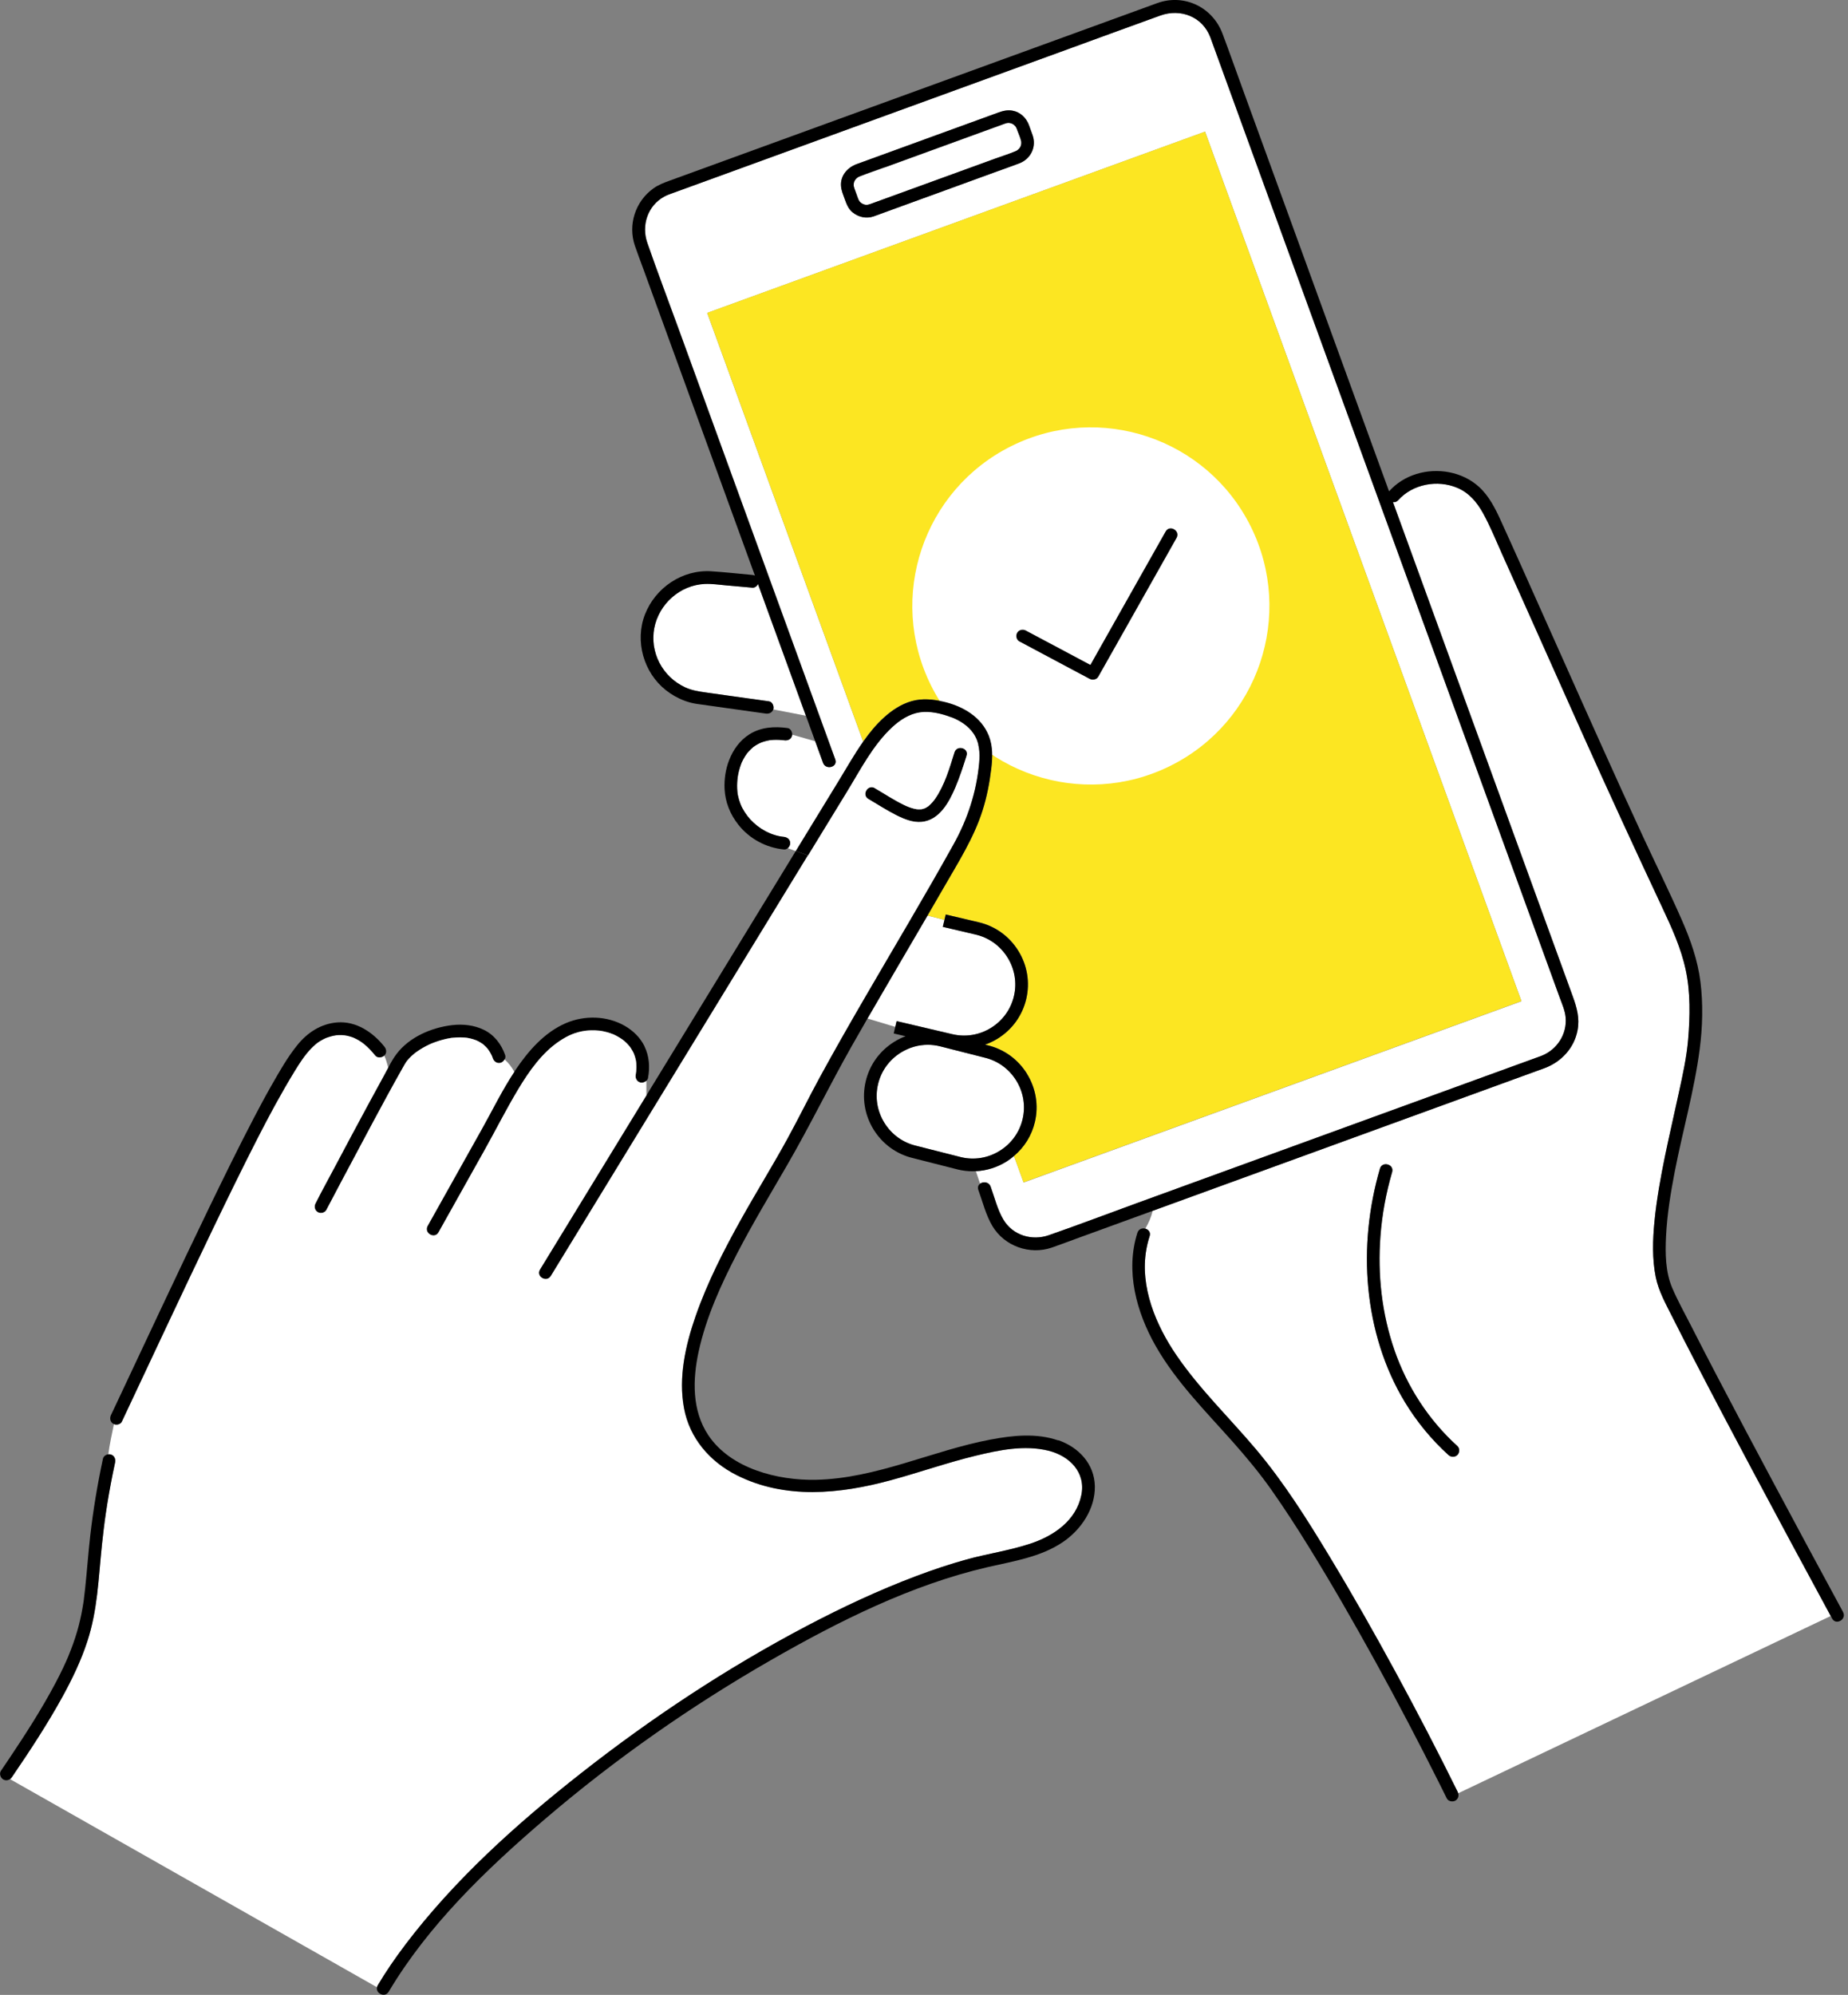
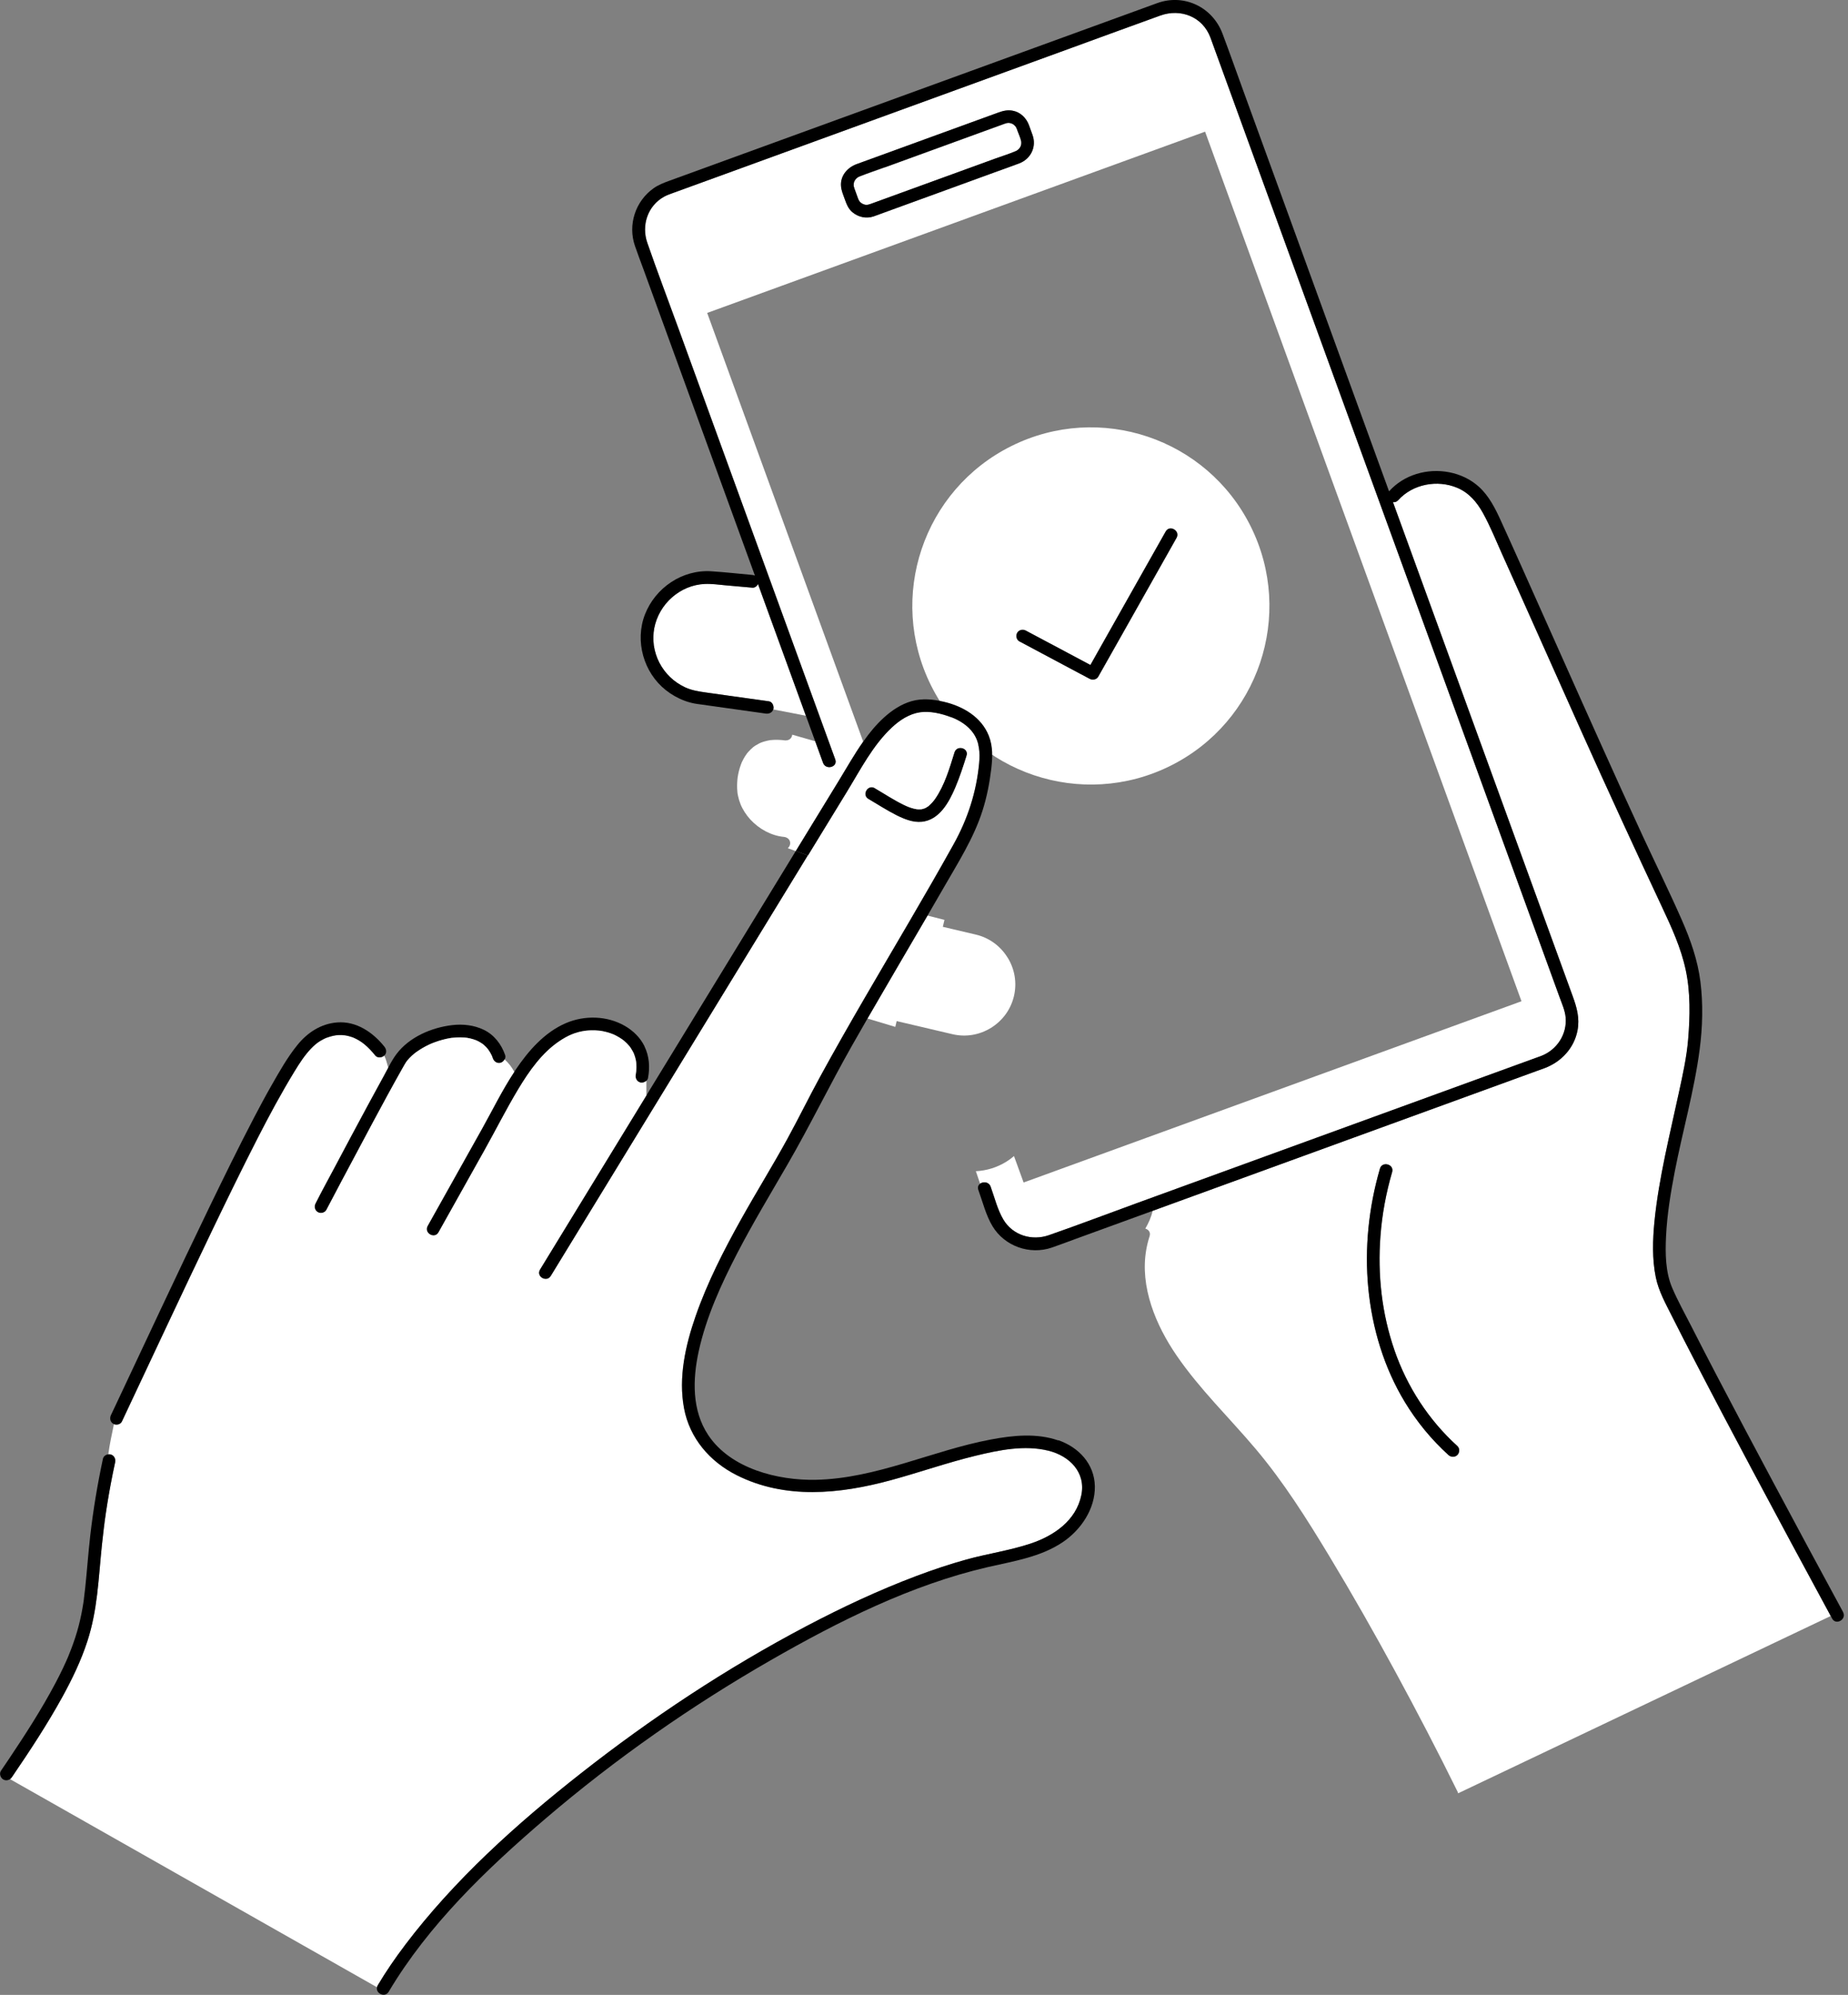
<svg xmlns="http://www.w3.org/2000/svg" width="139" height="150" viewBox="0 0 139 150" fill="none">
  <rect x="0" y="0" width="139" height="150" fill="#808080" stroke="none" />
  <g clip-path="url(#clip0_36_537)">
    <path d="M117.765 76.492C117.719 75.977 117.485 75.46 117.309 74.974C117.017 74.168 116.722 73.364 116.43 72.557C115.352 69.591 114.271 66.626 113.192 63.66C111.675 59.491 110.16 55.326 108.642 51.157C106.922 46.434 105.205 41.713 103.485 36.99C101.8 32.359 100.115 27.725 98.427 23.094C97.022 19.232 95.614 15.37 94.209 11.508C93.327 9.086 92.446 6.66 91.564 4.238C91.393 3.767 91.223 3.293 91.049 2.821C90.463 1.249 88.809 0.613 87.277 1.165C84.736 2.081 82.201 3.012 79.663 3.937C75.093 5.599 70.522 7.264 65.952 8.927C61.899 10.401 57.849 11.875 53.797 13.352C52.762 13.728 51.724 14.107 50.689 14.482C50.443 14.572 50.195 14.656 49.963 14.78C48.718 15.465 48.235 16.937 48.691 18.252C49.446 20.423 50.264 22.577 51.05 24.736C52.66 29.162 54.273 33.59 55.884 38.016C57.474 42.387 59.063 46.758 60.656 51.125C61.382 53.117 62.107 55.109 62.83 57.101C63.041 57.679 62.119 57.927 61.911 57.355C61.72 56.832 61.529 56.311 61.341 55.788C61.336 55.771 61.33 55.756 61.324 55.739L59.587 55.242C59.587 55.274 59.581 55.305 59.572 55.334C59.497 55.606 59.24 55.704 58.985 55.667C58.792 55.638 58.465 55.62 58.219 55.632C58.164 55.632 58.107 55.638 58.052 55.644C58.02 55.644 57.881 55.661 57.907 55.658C57.936 55.655 57.8 55.678 57.771 55.684C57.722 55.693 57.67 55.704 57.621 55.719C57.511 55.745 57.404 55.779 57.297 55.817C57.283 55.823 57.225 55.846 57.202 55.855C57.181 55.863 57.153 55.878 57.147 55.881C57.13 55.889 57.112 55.898 57.092 55.907C57.005 55.95 56.919 55.999 56.835 56.051C56.791 56.08 56.748 56.109 56.708 56.138C56.693 56.15 56.679 56.158 56.664 56.17C56.661 56.173 56.655 56.175 56.653 56.178C56.525 56.291 56.401 56.404 56.288 56.531C56.257 56.566 56.228 56.603 56.196 56.641C56.19 56.65 56.181 56.658 56.176 56.667C56.129 56.733 56.083 56.8 56.04 56.866C55.947 57.014 55.866 57.167 55.794 57.323C55.785 57.34 55.779 57.358 55.771 57.375C55.771 57.375 55.771 57.375 55.771 57.381C55.759 57.416 55.745 57.45 55.73 57.485C55.702 57.56 55.675 57.635 55.652 57.713C55.6 57.878 55.56 58.043 55.525 58.211C55.508 58.294 55.493 58.375 55.482 58.459C55.482 58.465 55.482 58.471 55.482 58.474C55.479 58.514 55.473 58.555 55.467 58.598C55.438 58.904 55.433 59.217 55.462 59.523C55.464 59.561 55.47 59.595 55.473 59.633C55.473 59.633 55.473 59.633 55.473 59.636C55.473 59.636 55.473 59.636 55.473 59.642C55.485 59.705 55.493 59.766 55.508 59.829C55.551 60.041 55.615 60.249 55.693 60.451C55.849 60.853 56.135 61.292 56.436 61.619C57.098 62.339 58.02 62.839 58.959 62.928C59.217 62.951 59.436 63.128 59.436 63.405C59.436 63.544 59.364 63.686 59.254 63.778L59.853 63.995C60.928 62.234 62.003 60.474 63.081 58.717C63.68 57.739 64.255 56.713 64.926 55.765L64.35 54.184L53.192 23.53L90.642 9.901L114.441 75.286L76.992 88.916L76.269 86.927C76.09 87.08 75.899 87.222 75.697 87.349C74.991 87.786 74.205 88.026 73.401 88.066L73.722 89.008C73.956 88.829 74.384 88.858 74.517 89.225C74.815 90.04 75.032 90.968 75.483 91.714C76.188 92.891 77.625 93.319 78.891 92.879C81.126 92.104 83.337 91.26 85.56 90.451C90.067 88.812 94.57 87.17 99.077 85.531C103.286 83.999 107.495 82.467 111.706 80.935C112.889 80.504 114.068 80.073 115.251 79.645C115.482 79.562 115.713 79.484 115.941 79.394C117.118 78.937 117.884 77.766 117.768 76.497L117.765 76.492ZM76.662 12.286C76.044 12.52 75.416 12.739 74.795 12.965C73.549 13.419 72.303 13.873 71.057 14.326C69.829 14.774 68.597 15.223 67.368 15.668C66.814 15.87 66.258 16.073 65.703 16.275C65.154 16.46 64.562 16.327 64.122 15.96C63.81 15.7 63.677 15.335 63.541 14.965C63.425 14.65 63.292 14.344 63.264 14.006C63.197 13.222 63.738 12.595 64.437 12.341C65.169 12.072 65.9 11.809 66.631 11.543C67.915 11.074 69.198 10.609 70.482 10.141C71.664 9.71 72.844 9.282 74.026 8.851C74.373 8.724 74.72 8.6 75.067 8.473C75.428 8.34 75.769 8.25 76.168 8.322C76.749 8.426 77.188 8.86 77.394 9.395C77.489 9.643 77.576 9.895 77.665 10.144C77.989 11.034 77.541 11.95 76.665 12.286H76.662Z" fill="white" />
    <path d="M57.014 43.913C56.936 44.075 56.771 44.202 56.589 44.188C56.548 44.185 56.508 44.182 56.468 44.176C55.858 44.121 55.248 44.066 54.638 44.014C54.1 43.965 53.548 43.884 53.007 43.907C51.16 43.991 49.556 45.399 49.206 47.252C49.168 47.446 49.148 47.642 49.145 47.873C49.145 48.001 49.145 48.131 49.154 48.258C49.16 48.371 49.171 48.478 49.18 48.535C49.252 49.004 49.397 49.449 49.596 49.831C50.03 50.657 50.689 51.287 51.545 51.686C52.03 51.912 52.58 51.996 53.132 52.074C53.701 52.155 54.273 52.233 54.843 52.314C55.84 52.452 56.84 52.594 57.838 52.733C58.095 52.767 58.231 53.097 58.17 53.32C58.17 53.328 58.164 53.334 58.161 53.343L60.613 53.817C59.572 50.961 58.532 48.102 57.494 45.246C57.332 44.803 57.17 44.361 57.011 43.916L57.014 43.913Z" fill="white" />
    <path d="M131.673 110.287C130.268 107.651 128.872 105.008 127.499 102.358C126.923 101.248 126.351 100.135 125.79 99.019C125.304 98.053 124.761 97.099 124.544 96.03C124.264 94.651 124.31 93.223 124.446 91.83C124.608 90.185 124.903 88.552 125.235 86.933C125.568 85.32 125.943 83.718 126.29 82.108C126.574 80.801 126.865 79.483 126.978 78.148C127.12 76.419 127.16 74.63 126.796 72.924C126.443 71.274 125.735 69.73 125.021 68.209C122.963 63.824 120.937 59.425 118.954 55.002C116.959 50.559 114.987 46.104 112.987 41.664C112.525 40.635 112.1 39.571 111.55 38.579C111.094 37.756 110.498 37.047 109.614 36.674C108.113 36.041 106.263 36.385 105.168 37.605C105.046 37.738 104.905 37.773 104.775 37.747C105.546 39.872 106.321 41.993 107.093 44.118C108.755 48.688 110.42 53.259 112.082 57.826C113.415 61.489 114.748 65.151 116.08 68.814C116.817 70.843 117.557 72.869 118.294 74.899C118.601 75.74 118.832 76.538 118.659 77.466C118.41 78.795 117.442 79.833 116.196 80.304C115.973 80.388 115.748 80.466 115.525 80.547C112.368 81.695 109.215 82.845 106.058 83.993C101.332 85.713 96.608 87.433 91.882 89.153C90.153 89.783 88.427 90.41 86.699 91.04C86.592 91.526 86.389 91.963 86.147 92.382C86.378 92.445 86.563 92.653 86.47 92.948C86.363 93.281 86.28 93.616 86.219 93.957C85.725 96.767 86.939 99.649 88.5 101.924C90.237 104.459 92.474 106.61 94.452 108.954C96.55 111.44 98.293 114.21 99.973 116.988C101.71 119.861 103.37 122.784 104.971 125.732C106.584 128.701 108.145 131.701 109.64 134.734C109.657 134.768 109.669 134.803 109.677 134.841L137.703 121.509C137.703 121.509 137.697 121.5 137.694 121.494C135.671 117.765 133.662 114.028 131.667 110.284L131.673 110.287ZM109.619 109.408C109.431 109.596 109.137 109.582 108.946 109.408C107.668 108.252 106.564 106.905 105.671 105.43C104.101 102.84 103.214 99.886 102.922 96.88C102.627 93.865 102.95 90.786 103.795 87.881C103.965 87.291 104.887 87.543 104.714 88.135C104.254 89.716 103.956 91.318 103.835 92.942C103.615 95.865 103.933 98.77 104.893 101.54C105.844 104.28 107.46 106.778 109.622 108.737C109.813 108.911 109.799 109.238 109.622 109.411L109.619 109.408Z" fill="white" />
    <path d="M75.783 71.997C75.24 71.121 74.393 70.508 73.398 70.274L70.915 69.69L71.025 69.227L71.04 69.169L69.765 68.843C69.75 68.869 69.736 68.895 69.719 68.921C68.233 71.476 66.727 74.023 65.25 76.584L67.34 77.214L67.444 76.778L71.641 77.764C72.635 77.998 73.667 77.827 74.543 77.284C75.419 76.74 76.032 75.893 76.266 74.899C76.5 73.904 76.33 72.873 75.786 71.997H75.783Z" fill="white" />
-     <path d="M90.642 9.895L53.192 23.525L64.35 54.178L64.926 55.759C65.385 55.106 65.888 54.49 66.478 53.956C67.076 53.412 67.77 52.95 68.554 52.724C69.36 52.493 70.193 52.58 70.999 52.77C72.421 53.106 73.806 53.909 74.367 55.323C74.685 56.126 74.653 56.959 74.552 57.8C74.425 58.87 74.217 59.928 73.893 60.954C73.234 63.032 72.031 64.9 70.953 66.779C70.557 67.467 70.158 68.152 69.759 68.84L71.034 69.166L71.129 68.759L73.612 69.343C74.856 69.635 75.913 70.398 76.59 71.491C77.266 72.583 77.477 73.87 77.185 75.113C76.893 76.356 76.13 77.414 75.038 78.09C74.734 78.278 74.416 78.428 74.089 78.544L74.274 78.59C75.509 78.882 76.567 79.642 77.243 80.738C77.92 81.831 78.131 83.117 77.839 84.36C77.602 85.372 77.047 86.257 76.263 86.916L76.986 88.904L114.435 75.275L90.636 9.889L90.642 9.895Z" fill="#FCE622" />
    <path d="M64.301 13.569C64.252 13.653 64.229 13.711 64.212 13.829C64.215 13.818 64.212 13.91 64.212 13.925C64.212 13.997 64.203 13.936 64.218 14.011C64.241 14.124 64.287 14.234 64.325 14.344C64.379 14.494 64.434 14.644 64.489 14.797C64.521 14.884 64.559 14.991 64.582 15.037C64.634 15.133 64.666 15.185 64.773 15.269C64.738 15.243 64.83 15.306 64.845 15.315C64.859 15.324 64.963 15.373 64.92 15.355C65.131 15.439 65.229 15.428 65.446 15.355C65.481 15.344 65.516 15.329 65.553 15.318C66.273 15.055 66.993 14.795 67.715 14.532C68.938 14.086 70.158 13.641 71.381 13.199C72.54 12.777 73.702 12.355 74.861 11.933C75.376 11.745 75.913 11.583 76.416 11.366C76.529 11.317 76.656 11.207 76.729 11.083C76.781 10.993 76.795 10.959 76.815 10.834C76.815 10.832 76.815 10.832 76.815 10.829C76.815 10.823 76.815 10.817 76.815 10.805C76.815 10.779 76.815 10.753 76.815 10.727C76.815 10.655 76.824 10.713 76.81 10.641C76.755 10.375 76.63 10.112 76.538 9.857C76.506 9.773 76.469 9.661 76.445 9.617C76.393 9.525 76.37 9.487 76.275 9.403C76.266 9.398 76.263 9.395 76.26 9.392C76.243 9.377 76.223 9.366 76.205 9.354C76.182 9.34 76.162 9.328 76.139 9.317C76.139 9.317 76.107 9.302 76.099 9.299C75.89 9.221 75.781 9.233 75.558 9.314C74.933 9.536 74.315 9.768 73.691 9.993C72.499 10.427 71.309 10.86 70.118 11.294C68.924 11.728 67.73 12.164 66.536 12.598C65.906 12.826 65.267 13.04 64.645 13.286C64.504 13.341 64.382 13.439 64.301 13.581V13.569Z" fill="white" />
    <path d="M64.119 15.96C64.559 16.327 65.151 16.46 65.701 16.275C66.255 16.073 66.811 15.87 67.366 15.668C68.594 15.22 69.826 14.772 71.054 14.327C72.3 13.873 73.546 13.419 74.792 12.965C75.413 12.74 76.041 12.52 76.659 12.286C77.535 11.953 77.983 11.037 77.659 10.144C77.57 9.895 77.48 9.644 77.388 9.395C77.183 8.857 76.743 8.427 76.162 8.323C75.763 8.25 75.425 8.34 75.061 8.473C74.714 8.6 74.367 8.724 74.02 8.852C72.838 9.282 71.658 9.71 70.476 10.141C69.192 10.609 67.909 11.075 66.626 11.543C65.894 11.809 65.163 12.075 64.431 12.341C63.732 12.598 63.191 13.222 63.258 14.006C63.287 14.344 63.423 14.65 63.535 14.966C63.668 15.335 63.801 15.7 64.116 15.96H64.119ZM66.536 12.586C67.73 12.153 68.924 11.716 70.118 11.283C71.308 10.849 72.499 10.415 73.691 9.982C74.312 9.756 74.933 9.525 75.558 9.303C75.781 9.224 75.89 9.21 76.099 9.288C76.11 9.294 76.136 9.305 76.139 9.305C76.162 9.317 76.185 9.331 76.205 9.343C76.226 9.355 76.243 9.366 76.26 9.381C76.263 9.383 76.266 9.386 76.275 9.392C76.37 9.476 76.396 9.514 76.445 9.606C76.469 9.649 76.509 9.762 76.538 9.846C76.63 10.1 76.758 10.363 76.81 10.629C76.824 10.702 76.815 10.641 76.815 10.716C76.815 10.742 76.815 10.768 76.815 10.794C76.815 10.806 76.815 10.812 76.815 10.817C76.815 10.817 76.815 10.82 76.815 10.823C76.792 10.95 76.781 10.985 76.729 11.072C76.656 11.196 76.529 11.306 76.416 11.355C75.913 11.572 75.376 11.734 74.861 11.921C73.702 12.344 72.54 12.766 71.381 13.188C70.158 13.633 68.938 14.078 67.715 14.52C66.996 14.783 66.276 15.043 65.553 15.307C65.518 15.318 65.484 15.333 65.446 15.344C65.229 15.416 65.131 15.428 64.92 15.344C64.966 15.361 64.862 15.312 64.845 15.304C64.83 15.295 64.738 15.231 64.773 15.257C64.666 15.174 64.634 15.122 64.582 15.026C64.556 14.98 64.521 14.873 64.489 14.786C64.434 14.636 64.379 14.486 64.325 14.332C64.284 14.226 64.238 14.116 64.218 14C64.203 13.928 64.212 13.988 64.212 13.913C64.212 13.899 64.218 13.806 64.212 13.818C64.229 13.697 64.252 13.642 64.301 13.558C64.382 13.416 64.504 13.321 64.645 13.263C65.27 13.017 65.906 12.803 66.536 12.575V12.586Z" fill="black" />
-     <path d="M76.916 84.149C77.151 83.155 76.98 82.123 76.437 81.247C75.893 80.371 75.046 79.758 74.052 79.524L70.658 78.663C70.369 78.596 70.077 78.561 69.788 78.561C69.083 78.561 68.386 78.758 67.764 79.143C66.889 79.686 66.276 80.533 66.042 81.527C65.808 82.522 65.978 83.554 66.522 84.43C67.065 85.306 67.912 85.918 68.906 86.153L72.3 87.014C73.286 87.245 74.318 87.078 75.194 86.534C76.07 85.991 76.682 85.144 76.916 84.149Z" fill="white" />
-     <path d="M77.249 80.744C76.573 79.651 75.514 78.888 74.28 78.596L74.095 78.55C74.422 78.434 74.743 78.284 75.043 78.096C76.136 77.419 76.899 76.362 77.191 75.118C77.483 73.876 77.272 72.589 76.596 71.496C75.919 70.404 74.861 69.641 73.618 69.349L71.135 68.765L71.04 69.172L71.025 69.23L70.915 69.693L73.398 70.276C74.393 70.511 75.24 71.124 75.783 71.999C76.327 72.875 76.497 73.907 76.263 74.902C76.029 75.896 75.416 76.743 74.54 77.287C73.665 77.83 72.632 77.998 71.638 77.766L67.441 76.781L67.337 77.217L67.221 77.709L68.111 77.917C67.819 78.026 67.533 78.165 67.261 78.336C66.169 79.012 65.406 80.07 65.114 81.313C64.822 82.556 65.033 83.843 65.709 84.935C66.386 86.028 67.444 86.791 68.678 87.083L72.072 87.945C72.436 88.031 72.806 88.072 73.17 88.072C73.245 88.072 73.323 88.069 73.398 88.063C74.202 88.026 74.988 87.783 75.694 87.346C75.899 87.219 76.087 87.075 76.266 86.924C77.049 86.265 77.605 85.381 77.842 84.369C78.133 83.126 77.922 81.839 77.246 80.747L77.249 80.744ZM76.916 84.149C76.682 85.144 76.07 85.99 75.194 86.534C74.318 87.077 73.286 87.248 72.3 87.014L68.906 86.152C67.912 85.918 67.065 85.305 66.522 84.43C65.978 83.554 65.808 82.522 66.042 81.527C66.276 80.533 66.889 79.686 67.764 79.142C68.386 78.758 69.083 78.561 69.788 78.561C70.08 78.561 70.372 78.596 70.658 78.662L74.052 79.524C75.046 79.758 75.893 80.371 76.437 81.247C76.98 82.123 77.151 83.155 76.916 84.149Z" fill="black" />
    <path d="M48.475 78.668C48.162 78.023 47.616 77.495 46.998 77.139C45.659 76.37 43.968 76.327 42.56 76.934C40.947 77.627 39.742 79.018 38.779 80.443C38.747 80.489 38.718 80.538 38.687 80.588C37.779 81.958 37.059 83.438 36.258 84.872C34.897 87.308 33.532 89.74 32.168 92.177C31.867 92.714 32.691 93.194 32.992 92.659C34.148 90.592 35.307 88.525 36.464 86.459C37.313 84.941 38.097 83.377 38.996 81.885C39.811 80.527 40.779 79.157 42.078 78.287C42.699 77.87 43.28 77.607 44.032 77.503C44.058 77.503 44.101 77.495 44.107 77.495C44.153 77.489 44.199 77.486 44.245 77.483C44.324 77.477 44.399 77.474 44.477 77.471C44.659 77.469 44.844 77.474 45.026 77.492C45.055 77.492 45.087 77.497 45.116 77.5C45.127 77.5 45.133 77.5 45.142 77.5C45.15 77.5 45.156 77.5 45.168 77.506C45.243 77.52 45.315 77.532 45.39 77.546C45.567 77.584 45.74 77.63 45.911 77.688C45.986 77.714 46.061 77.743 46.136 77.772C46.156 77.781 46.203 77.801 46.205 77.804C46.258 77.827 46.309 77.853 46.361 77.882C46.515 77.96 46.665 78.049 46.804 78.151C46.83 78.171 46.856 78.188 46.882 78.209C46.891 78.217 46.948 78.263 46.96 78.272C47.029 78.333 47.096 78.394 47.162 78.46C47.22 78.521 47.278 78.581 47.333 78.648C47.339 78.654 47.376 78.706 47.385 78.712C47.402 78.735 47.419 78.761 47.437 78.787C47.492 78.868 47.544 78.951 47.59 79.041C47.605 79.067 47.616 79.09 47.63 79.116C47.636 79.128 47.671 79.2 47.68 79.22C47.743 79.376 47.792 79.535 47.827 79.7C47.888 79.989 47.882 80.484 47.821 80.804C47.772 81.056 47.891 81.319 48.154 81.391C48.313 81.435 48.504 81.38 48.625 81.264C48.683 81.209 48.726 81.14 48.741 81.059C48.894 80.244 48.839 79.425 48.472 78.671L48.475 78.668Z" fill="black" />
    <path d="M37.993 79.327C37.71 78.518 37.175 77.813 36.389 77.434C35.654 77.078 34.822 76.989 34.018 77.081C32.463 77.261 30.783 77.978 29.821 79.258C29.587 79.567 29.393 79.914 29.208 80.264C29.286 80.536 29.381 80.813 29.549 81.065C29.381 80.813 29.286 80.539 29.208 80.264C29.092 80.481 28.98 80.698 28.864 80.906C28.462 81.631 28.066 82.36 27.673 83.091C26.826 84.658 25.991 86.228 25.155 87.8C24.687 88.682 24.204 89.555 23.756 90.445C23.75 90.46 23.742 90.474 23.736 90.486C23.617 90.714 23.678 91.003 23.906 91.139C24.12 91.266 24.438 91.197 24.56 90.968C24.921 90.28 25.285 89.59 25.649 88.901C26.433 87.421 27.222 85.941 28.014 84.464C28.748 83.097 29.485 81.727 30.252 80.374C30.318 80.255 30.384 80.137 30.454 80.018C30.488 79.958 30.526 79.897 30.567 79.839C30.578 79.822 30.593 79.802 30.607 79.784C30.607 79.784 30.627 79.755 30.648 79.732C30.755 79.605 30.87 79.486 30.991 79.374C31.049 79.322 31.107 79.27 31.168 79.221C31.179 79.212 31.22 79.18 31.234 79.168C31.263 79.145 31.295 79.125 31.324 79.102C31.625 78.885 31.945 78.7 32.278 78.544C32.316 78.527 32.353 78.509 32.391 78.492C32.402 78.486 32.466 78.46 32.486 78.451C32.506 78.443 32.564 78.42 32.581 78.414C32.633 78.394 32.685 78.374 32.737 78.356C32.92 78.29 33.105 78.232 33.292 78.18C33.48 78.131 33.668 78.087 33.859 78.055C33.9 78.05 33.94 78.044 33.98 78.035C33.989 78.035 33.995 78.035 33.998 78.035C34.004 78.035 34.015 78.035 34.035 78.032C34.137 78.021 34.238 78.012 34.339 78.006C34.524 77.998 34.712 77.998 34.897 78.009C34.943 78.012 34.989 78.015 35.033 78.021C35.041 78.021 35.082 78.027 35.105 78.029C35.131 78.035 35.183 78.041 35.195 78.044C35.244 78.053 35.296 78.064 35.345 78.073C35.51 78.11 35.669 78.16 35.825 78.22C35.842 78.226 35.871 78.24 35.888 78.249C35.923 78.266 35.955 78.281 35.99 78.298C36.071 78.342 36.151 78.388 36.23 78.44C36.264 78.463 36.296 78.486 36.331 78.509C36.345 78.521 36.36 78.532 36.374 78.544C36.441 78.602 36.507 78.663 36.568 78.726C36.599 78.758 36.628 78.793 36.657 78.827C36.666 78.839 36.695 78.874 36.709 78.891C36.758 78.96 36.808 79.03 36.851 79.102C36.9 79.186 36.946 79.272 36.99 79.362C36.996 79.377 37.013 79.414 37.019 79.429C37.039 79.478 37.056 79.527 37.074 79.579C37.157 79.822 37.4 79.984 37.66 79.911C37.791 79.877 37.9 79.775 37.964 79.651C38.016 79.55 38.033 79.434 37.993 79.325V79.327Z" fill="black" />
-     <path d="M58.552 63.521L59.254 63.775C59.364 63.683 59.436 63.538 59.436 63.402C59.436 63.125 59.217 62.951 58.959 62.925C58.02 62.836 57.098 62.336 56.436 61.616C56.135 61.286 55.849 60.85 55.693 60.448C55.615 60.246 55.551 60.038 55.508 59.827C55.496 59.763 55.485 59.702 55.473 59.639C55.473 59.639 55.473 59.636 55.473 59.633C55.473 59.633 55.473 59.633 55.473 59.63C55.47 59.592 55.464 59.558 55.462 59.52C55.433 59.214 55.438 58.901 55.467 58.595C55.47 58.555 55.476 58.514 55.482 58.471C55.482 58.465 55.482 58.459 55.482 58.456C55.496 58.373 55.508 58.289 55.525 58.208C55.56 58.04 55.6 57.872 55.652 57.711C55.675 57.635 55.702 57.557 55.73 57.482C55.742 57.447 55.756 57.413 55.771 57.378C55.771 57.375 55.771 57.378 55.771 57.372C55.779 57.355 55.785 57.338 55.794 57.32C55.866 57.164 55.947 57.008 56.04 56.864C56.083 56.794 56.129 56.73 56.176 56.664C56.181 56.655 56.19 56.647 56.196 56.638C56.225 56.6 56.257 56.566 56.288 56.528C56.401 56.401 56.525 56.288 56.653 56.175C56.653 56.175 56.661 56.17 56.664 56.167C56.679 56.155 56.693 56.147 56.708 56.135C56.751 56.106 56.791 56.077 56.835 56.048C56.919 55.996 57.002 55.947 57.092 55.904C57.109 55.895 57.127 55.886 57.147 55.878C57.153 55.878 57.181 55.86 57.202 55.852C57.222 55.843 57.28 55.82 57.297 55.814C57.404 55.777 57.511 55.742 57.621 55.716C57.67 55.704 57.719 55.693 57.771 55.681C57.8 55.675 57.936 55.652 57.907 55.655C57.881 55.658 58.023 55.644 58.052 55.641C58.107 55.635 58.164 55.632 58.219 55.629C58.465 55.62 58.792 55.638 58.985 55.664C59.24 55.701 59.497 55.6 59.572 55.331C59.581 55.303 59.584 55.271 59.587 55.239C59.595 55.028 59.462 54.776 59.24 54.745C58.251 54.603 57.219 54.672 56.358 55.222C55.641 55.678 55.149 56.372 54.843 57.156C54.577 57.835 54.464 58.595 54.499 59.324C54.548 60.312 54.918 61.228 55.531 62.006C56.369 63.07 57.624 63.746 58.965 63.873C59.075 63.885 59.176 63.842 59.26 63.77L58.557 63.515L58.552 63.521Z" fill="black" />
    <path d="M138.628 121.211C136.859 117.953 135.101 114.687 133.355 111.417C131.93 108.752 130.514 106.081 129.114 103.404C128.478 102.187 127.848 100.97 127.227 99.747C126.735 98.785 126.198 97.822 125.773 96.828C125.264 95.634 125.252 94.243 125.313 92.969C125.391 91.33 125.66 89.702 125.969 88.095C126.565 85.025 127.441 81.993 127.845 78.888C128.062 77.226 128.108 75.488 127.9 73.823C127.695 72.196 127.16 70.678 126.504 69.184C125.568 67.05 124.53 64.957 123.55 62.839C122.506 60.578 121.474 58.312 120.454 56.039C118.43 51.547 116.439 47.044 114.421 42.548C113.906 41.404 113.395 40.256 112.871 39.114C112.458 38.209 111.99 37.285 111.241 36.605C109.992 35.472 108.128 35.145 106.532 35.642C105.749 35.885 105.04 36.322 104.491 36.932C104.485 36.938 104.485 36.943 104.48 36.946C103.589 34.498 102.696 32.049 101.806 29.601C100.21 25.213 98.612 20.825 97.016 16.436C95.842 13.21 94.668 9.984 93.492 6.758C92.977 5.348 92.48 3.931 91.951 2.526C91.2 0.535 89.072 -0.494 87.051 0.231C86.222 0.529 85.395 0.835 84.568 1.136C80.672 2.555 76.775 3.972 72.875 5.391C68.166 7.105 63.46 8.817 58.751 10.531C55.95 11.551 53.146 12.572 50.345 13.592C49.932 13.742 49.524 13.899 49.16 14.156C47.789 15.124 47.211 16.902 47.758 18.489C47.96 19.079 48.183 19.66 48.397 20.244C49.703 23.831 51.01 27.421 52.316 31.009C53.805 35.099 55.294 39.192 56.783 43.283C56.722 43.254 56.655 43.236 56.586 43.231C55.56 43.138 54.534 43.023 53.505 42.956C51.325 42.814 49.293 44.19 48.509 46.208C47.737 48.203 48.408 50.573 50.082 51.894C50.516 52.235 50.981 52.501 51.498 52.692C51.747 52.785 52.004 52.857 52.264 52.903C52.328 52.915 52.392 52.926 52.458 52.935C52.487 52.938 52.577 52.949 52.611 52.955C53.042 53.013 53.473 53.077 53.903 53.137C55.106 53.305 56.306 53.475 57.508 53.643C57.534 53.646 57.56 53.649 57.583 53.655C57.829 53.689 58.078 53.597 58.161 53.345C58.161 53.345 58.167 53.331 58.17 53.322C58.231 53.1 58.095 52.77 57.838 52.735C56.84 52.597 55.84 52.455 54.843 52.316C54.273 52.235 53.701 52.157 53.132 52.076C52.58 51.998 52.03 51.914 51.545 51.689C50.689 51.29 50.03 50.66 49.596 49.833C49.397 49.452 49.252 49.009 49.18 48.538C49.171 48.48 49.16 48.373 49.154 48.261C49.145 48.133 49.142 48.003 49.145 47.876C49.151 47.642 49.171 47.448 49.206 47.255C49.559 45.402 51.16 43.994 53.007 43.91C53.548 43.887 54.1 43.968 54.638 44.017C55.248 44.072 55.858 44.127 56.468 44.179C56.508 44.182 56.548 44.185 56.589 44.19C56.771 44.208 56.936 44.078 57.014 43.916C57.176 44.358 57.338 44.8 57.497 45.246C58.537 48.102 59.578 50.961 60.616 53.817C60.85 54.458 61.084 55.103 61.318 55.745C61.324 55.762 61.33 55.776 61.336 55.794C61.526 56.317 61.717 56.837 61.905 57.361C62.113 57.933 63.035 57.684 62.824 57.106C62.099 55.114 61.373 53.123 60.65 51.131C59.06 46.76 57.471 42.389 55.878 38.022C54.268 33.596 52.655 29.167 51.044 24.742C50.258 22.582 49.437 20.429 48.686 18.258C48.229 16.942 48.712 15.471 49.958 14.786C50.189 14.659 50.438 14.578 50.683 14.488C51.718 14.112 52.756 13.734 53.791 13.358C57.843 11.884 61.893 10.409 65.946 8.932C70.516 7.27 75.087 5.605 79.657 3.943C82.195 3.018 84.73 2.087 87.271 1.171C88.803 0.618 90.457 1.257 91.043 2.827C91.22 3.298 91.388 3.772 91.558 4.243C92.44 6.666 93.321 9.091 94.203 11.514C95.608 15.376 97.016 19.238 98.421 23.1C100.106 27.731 101.791 32.364 103.479 36.995C105.199 41.719 106.917 46.439 108.637 51.163C110.154 55.331 111.669 59.497 113.187 63.665C114.265 66.631 115.346 69.597 116.424 72.563C116.716 73.37 117.011 74.173 117.303 74.98C117.479 75.465 117.713 75.98 117.76 76.497C117.875 77.766 117.106 78.937 115.933 79.394C115.704 79.483 115.473 79.561 115.242 79.645C114.06 80.076 112.88 80.507 111.698 80.934C107.489 82.467 103.28 83.999 99.068 85.531C94.562 87.17 90.058 88.812 85.551 90.451C83.328 91.26 81.117 92.101 78.882 92.879C77.616 93.318 76.179 92.891 75.474 91.714C75.026 90.968 74.806 90.04 74.509 89.225C74.376 88.858 73.948 88.829 73.714 89.008C73.584 89.109 73.514 89.271 73.589 89.48C73.913 90.37 74.159 91.382 74.65 92.197C75.558 93.709 77.457 94.379 79.119 93.807C79.706 93.605 80.29 93.382 80.874 93.168C82.814 92.463 84.753 91.754 86.696 91.049C86.745 90.818 86.78 90.578 86.78 90.321C86.78 90.578 86.748 90.818 86.696 91.049C88.424 90.419 90.15 89.792 91.879 89.162C96.605 87.442 101.329 85.722 106.055 84.002C109.212 82.854 112.366 81.703 115.522 80.556C115.745 80.475 115.97 80.397 116.193 80.313C117.439 79.842 118.407 78.804 118.656 77.474C118.829 76.546 118.598 75.749 118.292 74.907C117.554 72.878 116.814 70.852 116.077 68.822C114.745 65.16 113.412 61.497 112.079 57.835C110.417 53.264 108.752 48.697 107.09 44.127C106.318 42.002 105.543 39.88 104.772 37.756C104.905 37.782 105.046 37.747 105.165 37.614C106.26 36.397 108.113 36.053 109.611 36.683C110.495 37.056 111.091 37.764 111.547 38.588C112.094 39.577 112.519 40.641 112.984 41.673C114.985 46.113 116.956 50.567 118.951 55.01C120.934 59.43 122.96 63.83 125.018 68.218C125.732 69.739 126.441 71.282 126.793 72.933C127.157 74.638 127.117 76.428 126.975 78.156C126.865 79.489 126.571 80.81 126.287 82.117C125.94 83.727 125.565 85.328 125.232 86.941C124.9 88.56 124.605 90.191 124.443 91.838C124.307 93.229 124.261 94.66 124.541 96.039C124.758 97.105 125.304 98.062 125.787 99.028C126.348 100.146 126.92 101.256 127.496 102.366C128.869 105.02 130.265 107.659 131.67 110.296C133.664 114.039 135.674 117.777 137.697 121.506C137.697 121.512 137.703 121.515 137.706 121.52C137.738 121.581 137.772 121.642 137.804 121.702C138.096 122.243 138.92 121.76 138.628 121.22V121.211Z" fill="black" />
-     <path d="M109.385 134.983L109.68 134.844C109.671 134.809 109.657 134.772 109.643 134.737C108.148 131.705 106.587 128.704 104.974 125.735C103.37 122.784 101.713 119.864 99.976 116.991C98.296 114.213 96.55 111.441 94.455 108.958C92.477 106.616 90.24 104.465 88.503 101.927C86.945 99.65 85.728 96.77 86.222 93.96C86.282 93.619 86.366 93.281 86.473 92.952C86.566 92.657 86.381 92.449 86.15 92.385C85.988 92.665 85.808 92.937 85.626 93.209C85.808 92.937 85.985 92.665 86.15 92.385C85.921 92.324 85.644 92.405 85.551 92.697C84.635 95.574 85.476 98.658 86.924 101.205C88.456 103.899 90.7 106.133 92.743 108.437C93.781 109.608 94.778 110.808 95.674 112.088C96.631 113.453 97.539 114.852 98.415 116.268C100.193 119.139 101.872 122.073 103.503 125.03C105.145 128.013 106.723 131.028 108.249 134.072C108.44 134.454 108.631 134.835 108.819 135.22C108.931 135.451 109.261 135.515 109.472 135.39C109.671 135.272 109.738 135.049 109.683 134.844L109.388 134.983H109.385Z" fill="black" />
    <path d="M104.89 101.534C103.93 98.764 103.612 95.859 103.832 92.937C103.954 91.315 104.251 89.711 104.711 88.129C104.881 87.54 103.962 87.285 103.792 87.875C102.948 90.783 102.627 93.859 102.919 96.874C103.211 99.88 104.098 102.835 105.668 105.425C106.561 106.899 107.668 108.246 108.943 109.402C109.134 109.576 109.429 109.59 109.617 109.402C109.793 109.226 109.807 108.902 109.617 108.729C107.454 106.769 105.838 104.271 104.887 101.531L104.89 101.534Z" fill="black" />
    <path d="M59.853 63.992C59.676 64.284 59.497 64.573 59.321 64.865C55.756 70.696 52.189 76.526 48.625 82.357C47.174 84.727 45.726 87.101 44.274 89.471C43.054 91.466 41.835 93.463 40.615 95.458C40.294 95.984 41.118 96.464 41.439 95.941C46.388 87.847 51.334 79.755 56.282 71.661C57.777 69.216 59.274 66.77 60.769 64.325L59.855 63.992H59.853Z" fill="black" />
    <path d="M65.316 60.081C66.016 60.488 66.695 60.936 67.421 61.301C68.001 61.59 68.661 61.867 69.323 61.801C70.661 61.671 71.389 60.327 71.858 59.219C72.19 58.439 72.453 57.632 72.705 56.823C72.89 56.236 71.968 55.985 71.785 56.569C71.413 57.762 71.051 59.034 70.326 60.075C70.213 60.237 70.045 60.428 69.86 60.59C69.855 60.593 69.837 60.607 69.829 60.616C69.817 60.624 69.805 60.633 69.794 60.642C69.745 60.673 69.695 60.705 69.644 60.734C69.632 60.74 69.56 60.775 69.545 60.783C69.484 60.806 69.421 60.824 69.357 60.838C69.352 60.838 69.32 60.847 69.302 60.85C69.291 60.85 69.276 60.853 69.273 60.853C69.21 60.853 69.146 60.858 69.08 60.855C69.054 60.855 68.953 60.844 68.947 60.847C68.883 60.838 68.82 60.824 68.756 60.809C68.478 60.743 68.23 60.642 67.981 60.52C67.224 60.153 66.519 59.682 65.793 59.26C65.261 58.95 64.781 59.774 65.31 60.084L65.316 60.081Z" fill="black" />
    <path d="M88.024 57.589C94.666 54.291 97.376 46.232 94.078 39.59C90.779 32.949 82.721 30.238 76.079 33.537C69.437 36.835 66.727 44.894 70.025 51.535C73.324 58.177 81.382 60.888 88.024 57.589Z" fill="white" />
    <path d="M76.68 48.235C78.22 49.056 79.761 49.874 81.299 50.695C81.519 50.813 81.738 50.929 81.961 51.047C82.186 51.166 82.484 51.108 82.614 50.877C83.279 49.7 83.944 48.521 84.609 47.344C85.667 45.471 86.722 43.595 87.78 41.722C88.02 41.297 88.26 40.872 88.5 40.444C88.8 39.909 87.979 39.426 87.676 39.961C87.011 41.138 86.346 42.317 85.681 43.494C84.623 45.367 83.568 47.243 82.51 49.116C82.345 49.408 82.181 49.703 82.016 49.995C80.617 49.252 79.22 48.506 77.821 47.763C77.602 47.645 77.382 47.529 77.159 47.411C76.931 47.289 76.639 47.353 76.506 47.581C76.379 47.798 76.448 48.113 76.677 48.235H76.68Z" fill="black" />
    <path d="M30.448 146.271C34.168 141.357 38.831 137.162 43.662 133.367C48.978 129.19 54.658 125.432 60.645 122.281C63.327 120.87 66.079 119.578 68.915 118.511C70.155 118.043 71.413 117.621 72.69 117.268C74.286 116.826 75.939 116.595 77.509 116.072C79.255 115.49 80.932 114.346 81.325 112.432C81.68 110.703 80.426 109.478 78.853 109.088C77.055 108.642 75.139 109.041 73.375 109.466C71.219 109.989 69.123 110.729 66.981 111.31C63.157 112.348 59.049 112.767 55.395 110.923C53.374 109.903 51.863 108.148 51.443 105.896C51.01 103.575 51.55 101.167 52.313 98.973C53.195 96.443 54.424 94.041 55.725 91.708C56.866 89.662 58.107 87.673 59.228 85.618C60.066 84.086 60.835 82.519 61.671 80.984C62.752 79.004 63.871 77.044 65.004 75.093C67.244 71.231 69.545 67.397 71.716 63.495C72.78 61.584 73.436 59.566 73.641 57.384C73.716 56.595 73.662 55.823 73.199 55.149C72.8 54.568 72.167 54.172 71.519 53.929C70.803 53.658 69.95 53.453 69.184 53.565C68.386 53.684 67.681 54.146 67.1 54.684C65.651 56.025 64.718 57.867 63.7 59.529C62.72 61.13 61.743 62.732 60.763 64.33C59.269 66.776 57.771 69.221 56.277 71.667C51.328 79.761 46.382 87.852 41.433 95.946C41.112 96.469 40.288 95.99 40.609 95.463C41.829 93.469 43.049 91.471 44.269 89.477C45.72 87.106 47.168 84.733 48.619 82.363V81.267C48.498 81.386 48.307 81.441 48.148 81.394C47.885 81.322 47.766 81.062 47.816 80.808C47.876 80.484 47.882 79.989 47.821 79.703C47.787 79.541 47.737 79.379 47.674 79.223C47.665 79.203 47.63 79.131 47.625 79.119C47.613 79.093 47.599 79.07 47.584 79.044C47.538 78.957 47.486 78.874 47.431 78.79C47.414 78.764 47.396 78.741 47.379 78.715C47.373 78.706 47.333 78.657 47.327 78.651C47.272 78.587 47.217 78.524 47.157 78.463C47.093 78.397 47.023 78.336 46.954 78.275C46.945 78.266 46.885 78.22 46.876 78.212C46.85 78.191 46.824 78.171 46.798 78.154C46.656 78.055 46.509 77.966 46.356 77.885C46.304 77.859 46.252 77.833 46.2 77.807C46.194 77.807 46.151 77.784 46.13 77.775C46.055 77.746 45.98 77.717 45.905 77.691C45.734 77.633 45.561 77.587 45.385 77.55C45.309 77.535 45.237 77.524 45.162 77.509C45.147 77.509 45.142 77.506 45.136 77.503C45.127 77.503 45.121 77.503 45.11 77.503C45.081 77.501 45.049 77.498 45.02 77.495C44.838 77.477 44.653 77.469 44.471 77.475C44.393 77.475 44.318 77.48 44.24 77.486C44.194 77.489 44.147 77.492 44.101 77.498C44.098 77.498 44.052 77.503 44.026 77.506C43.277 77.607 42.696 77.871 42.072 78.29C40.774 79.16 39.805 80.533 38.99 81.889C38.094 83.38 37.308 84.941 36.458 86.462C35.302 88.529 34.142 90.596 32.986 92.662C32.685 93.2 31.862 92.717 32.162 92.18C33.527 89.746 34.891 87.312 36.253 84.875C37.053 83.441 37.776 81.961 38.681 80.591C38.496 80.241 38.256 79.932 37.955 79.657C37.895 79.781 37.782 79.88 37.652 79.917C37.392 79.989 37.152 79.828 37.065 79.585C37.048 79.536 37.027 79.484 37.01 79.434C37.004 79.423 36.987 79.382 36.981 79.368C36.941 79.278 36.894 79.192 36.842 79.108C36.799 79.035 36.75 78.966 36.701 78.897C36.686 78.879 36.657 78.845 36.649 78.833C36.62 78.798 36.588 78.767 36.559 78.732C36.498 78.668 36.432 78.608 36.365 78.55C36.351 78.538 36.337 78.527 36.322 78.515C36.29 78.492 36.255 78.469 36.221 78.446C36.143 78.394 36.065 78.347 35.981 78.304C35.949 78.287 35.914 78.269 35.88 78.255C35.862 78.246 35.834 78.235 35.816 78.226C35.66 78.165 35.501 78.116 35.336 78.079C35.287 78.067 35.235 78.058 35.186 78.05C35.174 78.05 35.122 78.041 35.096 78.035C35.073 78.035 35.036 78.027 35.024 78.027C34.978 78.021 34.934 78.018 34.888 78.015C34.703 78.004 34.515 78.004 34.33 78.012C34.229 78.018 34.128 78.027 34.027 78.038C34.007 78.038 33.995 78.041 33.989 78.041C33.983 78.041 33.98 78.041 33.972 78.041C33.931 78.047 33.891 78.053 33.85 78.061C33.66 78.093 33.469 78.134 33.284 78.186C33.096 78.235 32.911 78.295 32.729 78.362C32.677 78.382 32.625 78.4 32.573 78.42C32.555 78.425 32.498 78.449 32.477 78.457C32.457 78.466 32.394 78.495 32.382 78.498C32.344 78.515 32.307 78.532 32.269 78.55C31.937 78.706 31.613 78.894 31.315 79.108C31.286 79.128 31.255 79.151 31.226 79.174C31.214 79.186 31.174 79.218 31.159 79.226C31.099 79.275 31.041 79.327 30.983 79.379C30.861 79.492 30.746 79.611 30.639 79.738C30.619 79.761 30.598 79.79 30.598 79.79C30.584 79.807 30.572 79.828 30.558 79.845C30.517 79.903 30.48 79.963 30.445 80.024C30.376 80.143 30.309 80.261 30.243 80.38C29.477 81.733 28.742 83.1 28.005 84.47C27.213 85.947 26.424 87.427 25.641 88.907C25.276 89.595 24.912 90.283 24.551 90.974C24.43 91.203 24.114 91.272 23.898 91.145C23.669 91.012 23.606 90.72 23.727 90.491C23.733 90.477 23.742 90.465 23.747 90.451C24.195 89.561 24.678 88.685 25.146 87.806C25.979 86.233 26.817 84.661 27.664 83.097C28.057 82.368 28.453 81.64 28.855 80.912C28.971 80.701 29.084 80.484 29.199 80.27C29.107 79.952 29.037 79.64 28.901 79.377C28.734 79.541 28.39 79.573 28.231 79.377C27.979 79.061 27.705 78.767 27.392 78.512C27.164 78.324 26.892 78.16 26.618 78.041C26.606 78.038 26.528 78.006 26.531 78.006C26.499 77.995 26.468 77.983 26.439 77.975C26.378 77.954 26.314 77.934 26.254 77.92C26.193 77.902 26.132 77.888 26.069 77.876C26.031 77.868 25.993 77.862 25.956 77.856C25.95 77.856 25.95 77.856 25.944 77.856C25.805 77.842 25.667 77.833 25.528 77.836C25.47 77.836 25.412 77.839 25.358 77.844C25.337 77.844 25.276 77.853 25.25 77.856C25.019 77.894 24.794 77.954 24.574 78.035C24.568 78.035 24.537 78.05 24.519 78.055C24.508 78.061 24.499 78.064 24.493 78.067C24.441 78.09 24.392 78.113 24.34 78.139C24.253 78.183 24.169 78.229 24.088 78.278C23.817 78.443 23.603 78.636 23.374 78.876C22.9 79.379 22.522 79.963 22.163 80.553C21.157 82.198 20.247 83.895 19.368 85.609C18.217 87.858 17.113 90.127 16.017 92.402C14.809 94.917 13.615 97.438 12.43 99.962C11.343 102.274 10.259 104.587 9.169 106.896C9.068 107.113 8.773 107.177 8.568 107.09C8.415 107.847 8.241 108.608 8.146 109.365C8.207 109.356 8.267 109.359 8.325 109.377C8.583 109.449 8.713 109.712 8.658 109.963C8.597 110.244 8.539 110.524 8.481 110.807C8.285 111.79 8.108 112.779 7.961 113.773C7.929 113.99 7.897 114.207 7.869 114.424C7.869 114.432 7.869 114.438 7.866 114.447C7.866 114.45 7.866 114.45 7.866 114.456C7.863 114.479 7.86 114.499 7.857 114.522C7.851 114.574 7.843 114.626 7.837 114.678C7.825 114.774 7.814 114.866 7.802 114.961C7.753 115.352 7.71 115.739 7.669 116.129C7.536 117.395 7.452 118.667 7.299 119.934C7.157 121.11 6.941 122.275 6.574 123.405C6.099 124.871 5.426 126.267 4.686 127.611C3.538 129.693 2.226 131.684 0.887 133.647C0.853 133.699 0.809 133.745 0.76 133.78L28.349 149.422C28.361 149.384 28.375 149.347 28.398 149.306C29.02 148.26 29.711 147.257 30.445 146.288L30.448 146.271ZM65.796 59.26C66.522 59.682 67.227 60.153 67.984 60.52C68.233 60.642 68.481 60.743 68.759 60.809C68.823 60.824 68.886 60.838 68.95 60.847C68.956 60.847 69.057 60.856 69.083 60.856C69.146 60.856 69.21 60.856 69.276 60.853C69.276 60.853 69.291 60.853 69.305 60.85C69.323 60.847 69.354 60.841 69.36 60.838C69.424 60.824 69.487 60.806 69.548 60.783C69.562 60.775 69.635 60.743 69.646 60.734C69.698 60.705 69.748 60.673 69.797 60.642C69.808 60.633 69.82 60.624 69.831 60.616C69.84 60.607 69.857 60.596 69.863 60.59C70.051 60.428 70.216 60.237 70.329 60.075C71.051 59.037 71.413 57.763 71.788 56.569C71.971 55.985 72.893 56.236 72.708 56.823C72.453 57.633 72.193 58.436 71.861 59.219C71.389 60.327 70.661 61.671 69.326 61.801C68.663 61.864 68.001 61.59 67.423 61.301C66.698 60.937 66.019 60.489 65.319 60.081C64.787 59.772 65.27 58.948 65.802 59.257L65.796 59.26Z" fill="white" />
-     <path d="M28.101 78.752C28.529 78.859 28.757 79.085 28.907 79.371C28.907 79.371 28.907 79.371 28.91 79.371C29.11 79.171 29.072 78.897 28.91 78.697C28.049 77.619 26.794 76.766 25.36 76.879C24.14 76.975 23.126 77.639 22.369 78.576C21.62 79.501 21.027 80.553 20.438 81.585C19.972 82.398 19.53 83.227 19.096 84.057C17.948 86.254 16.859 88.48 15.778 90.708C14.54 93.264 13.323 95.831 12.112 98.401C10.982 100.8 9.854 103.205 8.724 105.604C8.6 105.87 8.473 106.136 8.346 106.402C8.236 106.636 8.282 106.917 8.516 107.055C8.531 107.064 8.548 107.07 8.565 107.079C8.623 106.79 8.681 106.503 8.727 106.214C8.678 106.503 8.623 106.79 8.565 107.079C8.773 107.165 9.065 107.102 9.167 106.885C10.259 104.575 11.34 102.263 12.427 99.95C13.615 97.427 14.806 94.903 16.015 92.391C17.11 90.116 18.215 87.847 19.365 85.598C20.244 83.88 21.154 82.186 22.16 80.542C22.519 79.955 22.895 79.368 23.372 78.865C23.6 78.625 23.817 78.431 24.086 78.267C24.166 78.218 24.253 78.171 24.337 78.128C24.386 78.102 24.438 78.079 24.49 78.056C24.496 78.056 24.505 78.05 24.516 78.044C24.534 78.035 24.565 78.024 24.571 78.024C24.791 77.943 25.016 77.882 25.248 77.845C25.274 77.845 25.331 77.836 25.355 77.833C25.412 77.827 25.467 77.824 25.525 77.824C25.664 77.822 25.803 77.827 25.941 77.845C25.944 77.845 25.947 77.845 25.953 77.845C25.991 77.85 26.028 77.859 26.066 77.865C26.126 77.876 26.19 77.891 26.251 77.908C26.314 77.926 26.375 77.943 26.436 77.963C26.468 77.975 26.499 77.983 26.528 77.995C26.528 77.995 26.603 78.027 26.615 78.03C26.89 78.151 27.158 78.313 27.39 78.501C27.702 78.755 27.977 79.053 28.228 79.365C28.387 79.565 28.731 79.533 28.899 79.365C28.748 79.079 28.52 78.853 28.092 78.747L28.101 78.752Z" fill="black" />
+     <path d="M28.101 78.752C28.529 78.859 28.757 79.085 28.907 79.371C28.907 79.371 28.907 79.371 28.91 79.371C29.11 79.171 29.072 78.897 28.91 78.697C28.049 77.619 26.794 76.766 25.36 76.879C24.14 76.975 23.126 77.639 22.369 78.576C21.62 79.501 21.027 80.553 20.438 81.585C19.972 82.398 19.53 83.227 19.096 84.057C17.948 86.254 16.859 88.48 15.778 90.708C14.54 93.264 13.323 95.831 12.112 98.401C10.982 100.8 9.854 103.205 8.724 105.604C8.6 105.87 8.473 106.136 8.346 106.402C8.236 106.636 8.282 106.917 8.516 107.055C8.531 107.064 8.548 107.07 8.565 107.079C8.623 106.79 8.681 106.503 8.727 106.214C8.678 106.503 8.623 106.79 8.565 107.079C8.773 107.165 9.065 107.102 9.167 106.885C10.259 104.575 11.34 102.263 12.427 99.95C13.615 97.427 14.806 94.903 16.015 92.391C17.11 90.116 18.215 87.847 19.365 85.598C20.244 83.88 21.154 82.186 22.16 80.542C22.519 79.955 22.895 79.368 23.372 78.865C23.6 78.625 23.817 78.431 24.086 78.267C24.166 78.218 24.253 78.171 24.337 78.128C24.386 78.102 24.438 78.079 24.49 78.056C24.496 78.056 24.505 78.05 24.516 78.044C24.534 78.035 24.565 78.024 24.571 78.024C24.791 77.943 25.016 77.882 25.248 77.845C25.274 77.845 25.331 77.836 25.355 77.833C25.412 77.827 25.467 77.824 25.525 77.824C25.664 77.822 25.803 77.827 25.941 77.845C25.944 77.845 25.947 77.845 25.953 77.845C25.991 77.85 26.028 77.859 26.066 77.865C26.126 77.876 26.19 77.891 26.251 77.908C26.314 77.926 26.375 77.943 26.436 77.963C26.468 77.975 26.499 77.983 26.528 77.995C26.528 77.995 26.603 78.027 26.615 78.03C26.89 78.151 27.158 78.313 27.39 78.501C27.702 78.755 27.977 79.053 28.228 79.365C28.387 79.565 28.731 79.533 28.899 79.365C28.748 79.079 28.52 78.853 28.092 78.747Z" fill="black" />
    <path d="M0.182 133.436L0.763 133.766C0.812 133.728 0.856 133.685 0.89 133.633C2.229 131.67 3.541 129.681 4.689 127.597C5.429 126.25 6.102 124.854 6.576 123.391C6.944 122.261 7.157 121.099 7.302 119.919C7.455 118.656 7.539 117.384 7.672 116.115C7.712 115.725 7.756 115.335 7.805 114.947C7.817 114.852 7.828 114.759 7.84 114.664C7.845 114.612 7.854 114.56 7.86 114.508C7.863 114.485 7.866 114.464 7.869 114.441C7.869 114.436 7.869 114.436 7.869 114.433C7.869 114.427 7.869 114.421 7.871 114.41C7.9 114.193 7.932 113.976 7.964 113.759C8.111 112.768 8.285 111.779 8.484 110.793C8.542 110.513 8.6 110.232 8.661 109.949C8.716 109.698 8.585 109.435 8.328 109.362C8.27 109.348 8.21 109.342 8.149 109.351C7.961 109.374 7.782 109.504 7.741 109.695C7.334 111.597 7.013 113.516 6.79 115.447C6.64 116.76 6.548 118.081 6.409 119.393C6.38 119.674 6.345 119.951 6.31 120.231C6.31 120.237 6.31 120.243 6.31 120.252C6.305 120.286 6.302 120.321 6.296 120.356C6.287 120.425 6.276 120.495 6.264 120.564C6.244 120.703 6.221 120.841 6.195 120.977C6.094 121.544 5.966 122.108 5.805 122.66C5.625 123.281 5.403 123.891 5.157 124.49C5.151 124.507 5.143 124.524 5.137 124.542C5.119 124.579 5.105 124.62 5.088 124.657C5.05 124.741 5.015 124.825 4.978 124.909C4.9 125.082 4.819 125.256 4.738 125.429C4.562 125.802 4.374 126.172 4.18 126.539C3.136 128.513 1.922 130.398 0.679 132.251C0.48 132.549 0.278 132.85 0.072 133.147C-0.072 133.361 0.032 133.676 0.243 133.801C0.422 133.905 0.619 133.876 0.769 133.763L0.188 133.433L0.182 133.436Z" fill="black" />
    <path d="M79.591 108.307C77.96 107.743 76.185 107.928 74.526 108.24C70.097 109.076 65.914 111.18 61.35 111.27C58.503 111.325 54.961 110.44 53.273 107.911C52.033 106.052 52.094 103.714 52.553 101.609C53.12 99.025 54.236 96.582 55.447 94.243C56.624 91.974 57.945 89.786 59.225 87.575C60.916 84.655 62.391 81.614 64.053 78.677C64.449 77.977 64.851 77.278 65.252 76.581C66.73 74.02 68.233 71.473 69.722 68.918C69.736 68.892 69.75 68.866 69.768 68.84C70.167 68.155 70.566 67.467 70.962 66.779C72.04 64.9 73.242 63.029 73.901 60.954C74.228 59.928 74.433 58.87 74.561 57.8C74.659 56.959 74.694 56.123 74.376 55.323C73.815 53.909 72.43 53.103 71.008 52.77C70.201 52.579 69.369 52.493 68.562 52.724C67.779 52.949 67.085 53.412 66.487 53.955C65.897 54.49 65.394 55.106 64.934 55.759C64.264 56.707 63.686 57.736 63.09 58.711C62.015 60.471 60.94 62.231 59.861 63.989L60.775 64.322C61.755 62.72 62.732 61.119 63.712 59.52C64.729 57.858 65.663 56.017 67.111 54.675C67.692 54.138 68.398 53.675 69.195 53.556C69.961 53.444 70.814 53.649 71.531 53.921C72.181 54.166 72.812 54.562 73.211 55.141C73.673 55.814 73.725 56.583 73.653 57.375C73.448 59.558 72.791 61.578 71.728 63.486C69.557 67.389 67.256 71.222 65.015 75.084C63.882 77.035 62.764 78.995 61.682 80.975C60.847 82.507 60.078 84.077 59.24 85.609C58.115 87.664 56.875 89.656 55.736 91.7C54.432 94.035 53.204 96.435 52.325 98.964C51.562 101.158 51.021 103.566 51.455 105.887C51.877 108.139 53.389 109.894 55.407 110.914C59.06 112.759 63.165 112.339 66.993 111.302C69.135 110.721 71.231 109.981 73.387 109.457C75.147 109.03 77.064 108.634 78.865 109.079C80.437 109.466 81.692 110.695 81.337 112.423C80.943 114.34 79.267 115.482 77.521 116.063C75.948 116.586 74.297 116.82 72.702 117.259C71.424 117.612 70.167 118.037 68.927 118.502C66.091 119.572 63.336 120.861 60.656 122.272C54.669 125.423 48.992 129.178 43.673 133.358C38.843 137.153 34.18 141.348 30.46 146.262C29.725 147.231 29.035 148.237 28.413 149.28C28.39 149.321 28.375 149.358 28.364 149.396C28.219 149.876 28.948 150.251 29.237 149.763C32.226 144.733 36.611 140.527 41.022 136.755C46.278 132.262 51.987 128.27 57.982 124.83C63.081 121.905 68.533 119.17 74.295 117.835C76.22 117.39 78.264 117.086 79.94 115.956C81.308 115.034 82.383 113.449 82.351 111.753C82.319 110.07 81.131 108.821 79.602 108.292L79.591 108.307Z" fill="black" />
  </g>
  <defs>
    <clipPath id="clip0_36_537">
      <rect width="138.691" height="150" fill="white" />
    </clipPath>
  </defs>
</svg>